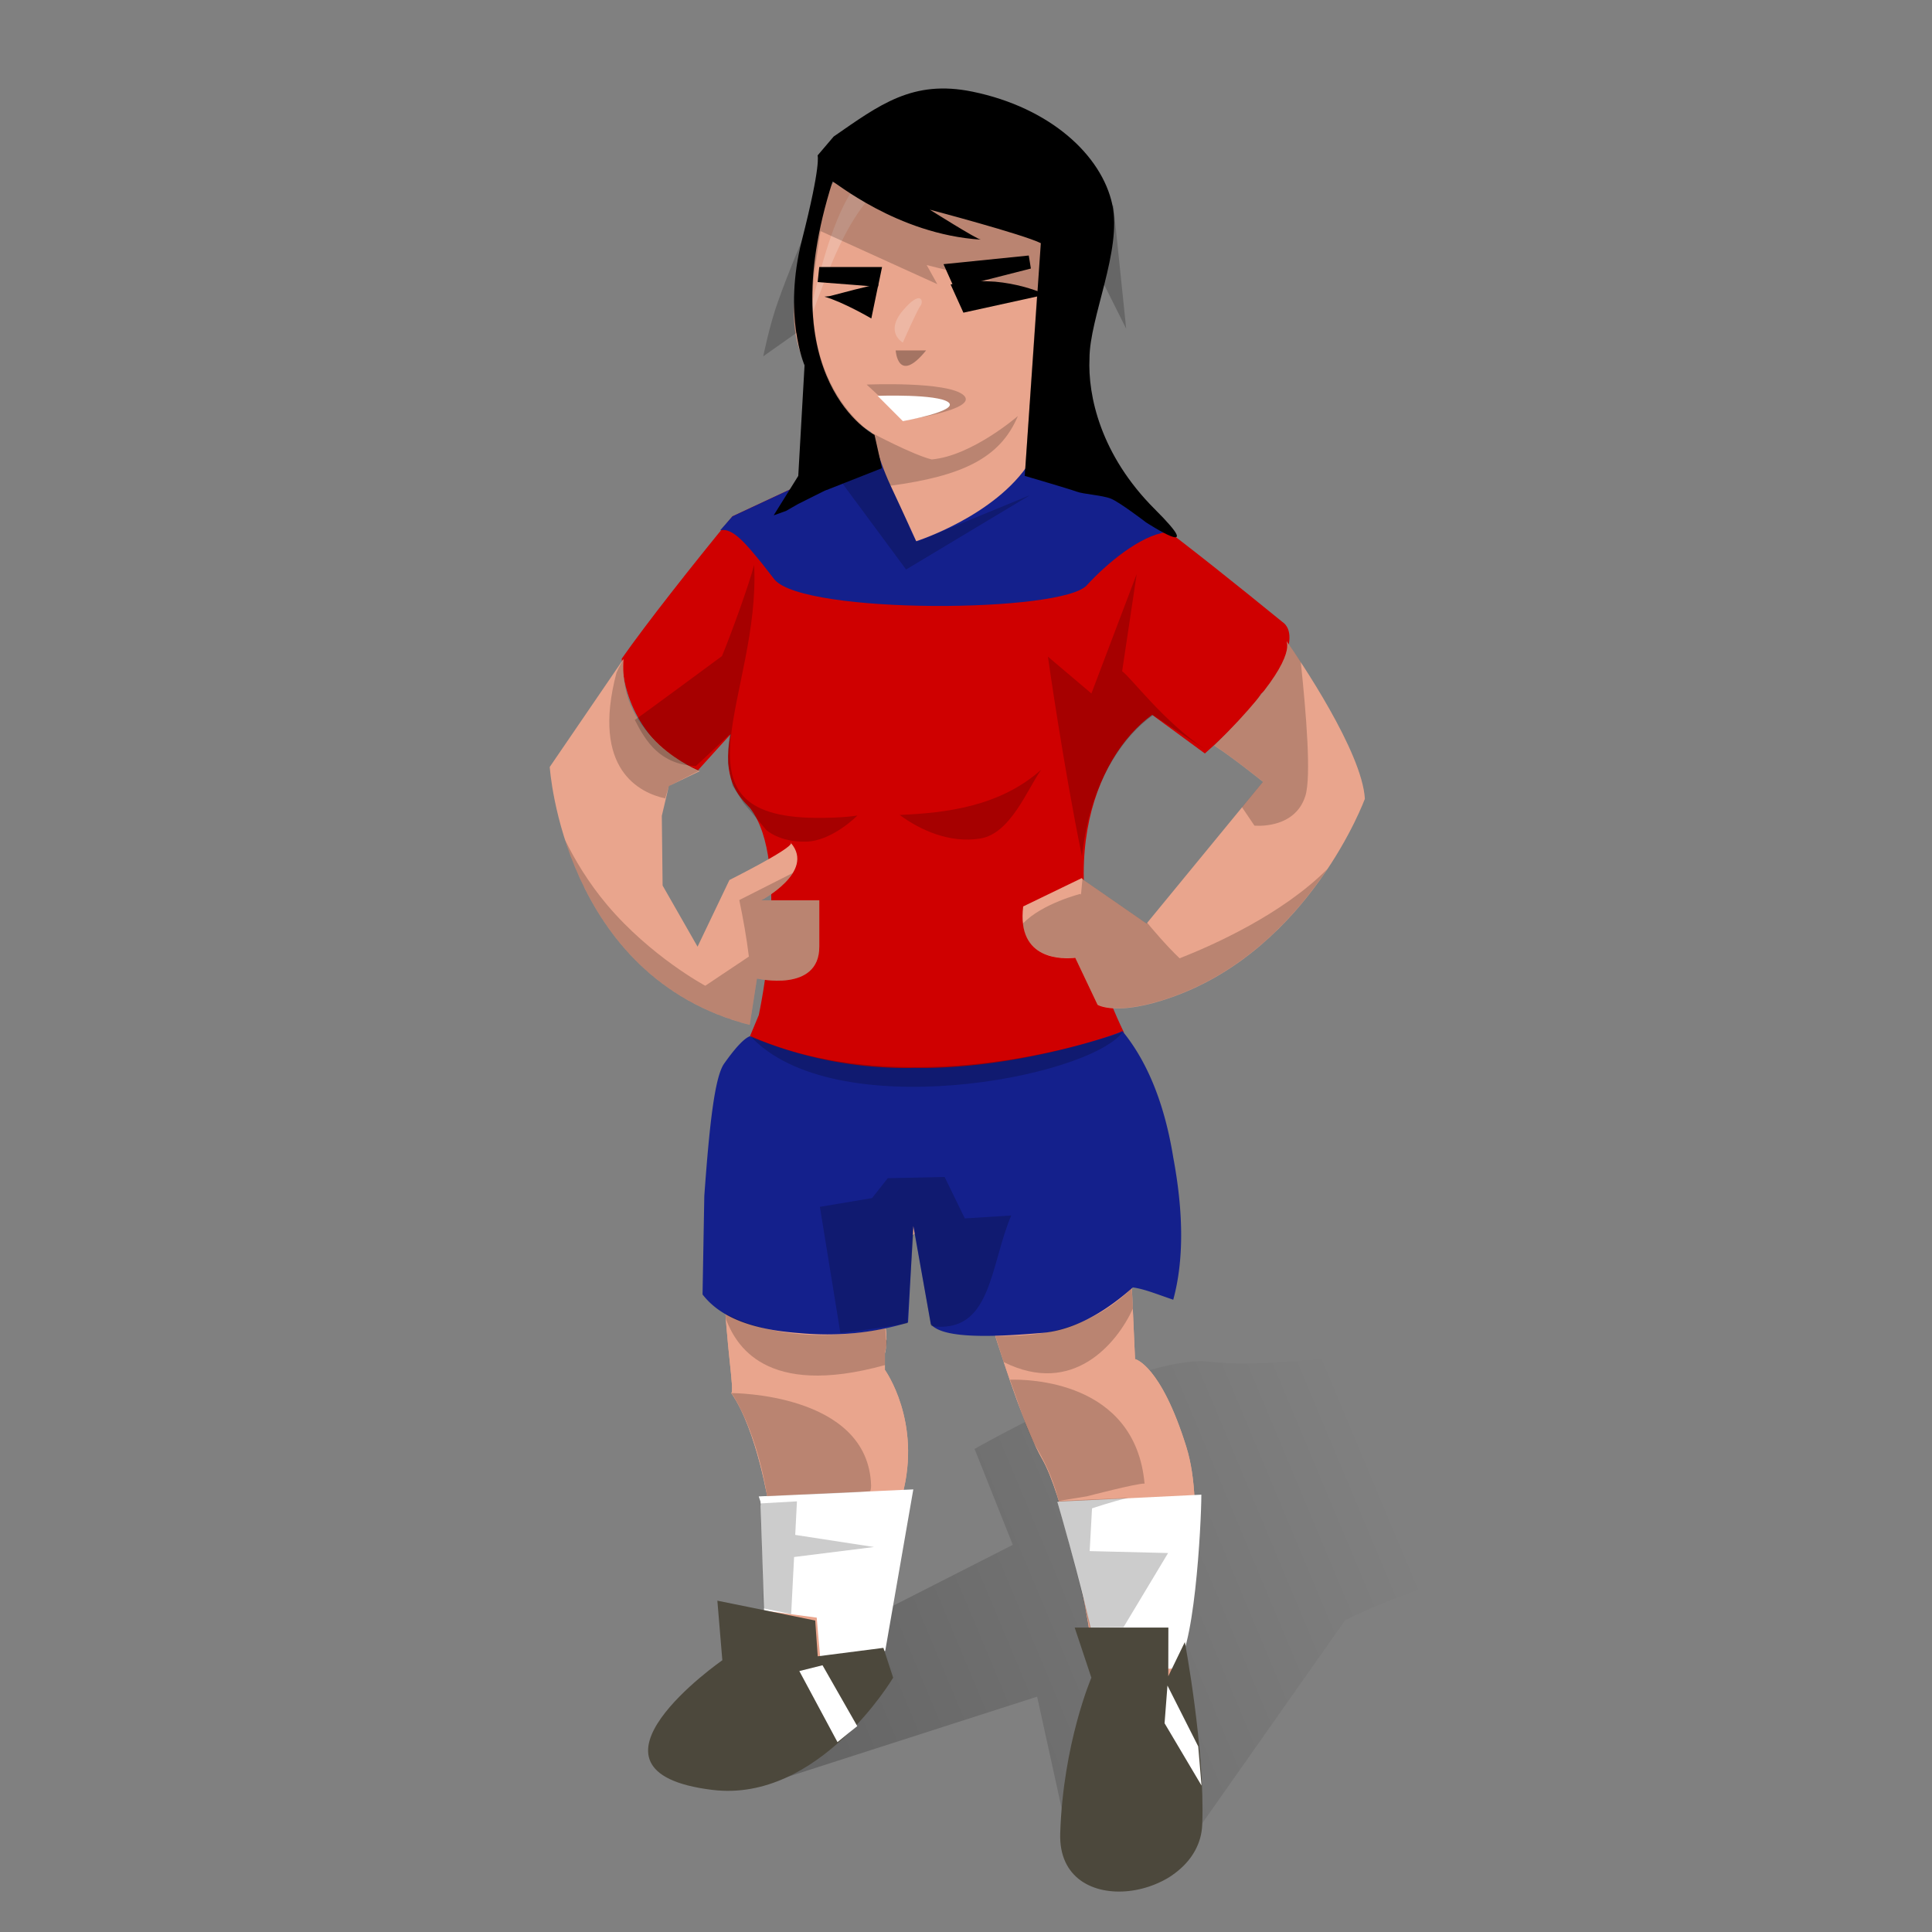
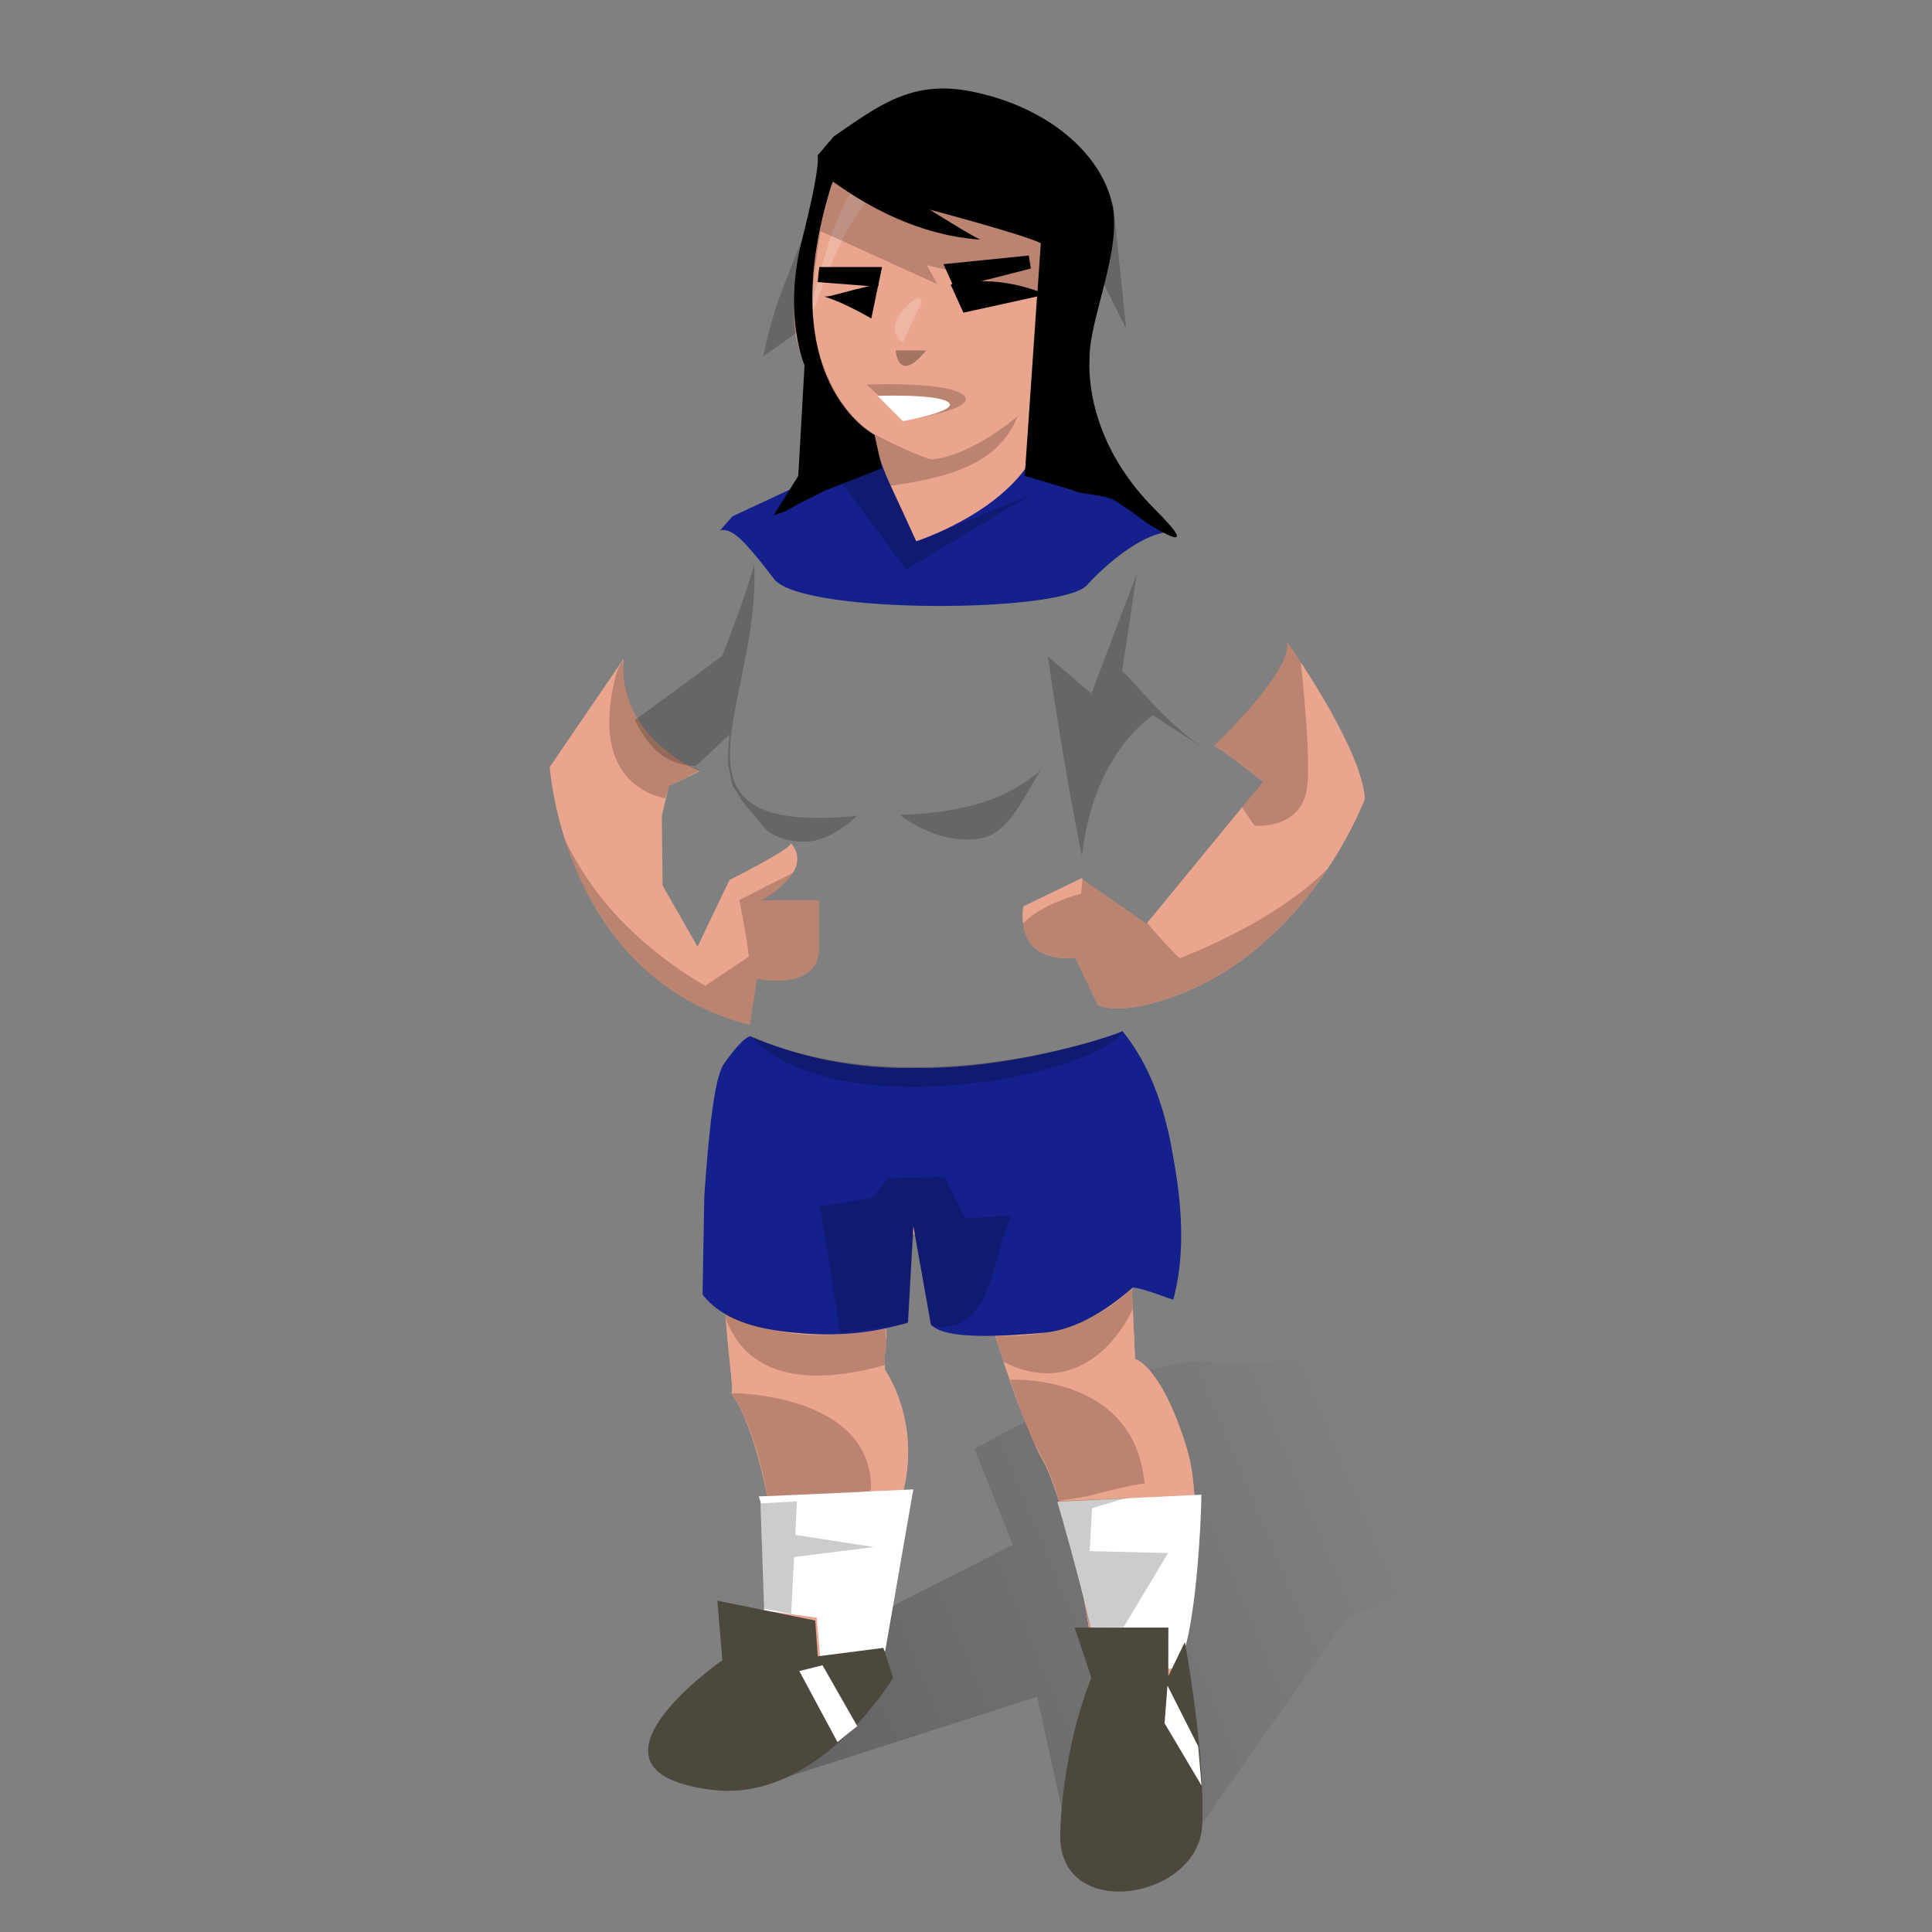
<svg xmlns="http://www.w3.org/2000/svg" fill="none" viewBox="-205 0 1100 1100" width="1100" height="1100" style="--skin-color: #E9A58D;--hair-color: #000000">
  <rect x="-205" y="0" width="1100" height="1100" fill="#808080" stroke="none" />
  <defs>
    <linearGradient id="handball_women_paint0_linear_586_13831" x1="278" x2="607.5" y1="1046.5" y2="908.5" gradientUnits="userSpaceOnUse">
      <stop />
      <stop offset="1" stop-opacity="0" />
    </linearGradient>
  </defs>
  <g id="handball_women_dropshadow" clip-path="url(#handball_women_clip0_586_13831)">
    <path id="handball_women_Drop shadow" fill="url(#handball_women_paint0_linear_586_13831)" fill-opacity=".3" d="M231.5 1015.5L385.5 966L402.5 1043.5L428 1076C428 1076 451.5 1076 462 1068C472.5 1060 479.122 1038.64 479.122 1038.64L560.797 922.565C560.797 922.565 642.492 879.578 719.88 889.247C797.268 898.919 880.023 849.487 880.023 849.487C880.023 849.487 771.482 802.177 701.612 796.805C702.672 796.805 826.299 772.078 833.818 744.141C841.336 716.203 738.148 724.799 738.148 724.799L706.977 699C706.977 699 611.31 725.878 558.646 724.799C505.987 723.727 573.688 769.945 594.12 766.714C594.12 767.792 523.177 779.604 483.414 775.31C443.647 771.018 349.887 824.97 349.887 824.97L371.643 879.578L171 981.672L231.5 1015.5Z" opacity=".7" />
  </g>
  <g id="handball_women_body">
    <path id="handball_women_body" d="M212.027 678C203.723 710.229 208.119 752.444 210.549 775.776C211.619 786.059 212.308 792.675 211.36 793.151C226.232 814.607 232.818 857.511 232.818 857.511C232.818 857.511 233.006 857.539 233.363 857.594L233.097 917.607L227.857 920.232L258.797 925.596L260.555 947.401L294.994 939.36L308.714 851.326L308.711 851.326C320.024 809.372 298.831 779.956 298.831 779.956V770.547C300.723 762.925 298.99 754.534 298.99 754.534L308.727 707.32L327.892 693.748L359.279 753.033C368.189 781.733 379.568 815.295 388.298 830.534C394.203 840.841 399.708 859.341 404.401 878.979L404.98 878.968C416.316 924.344 418.899 955.362 418.899 955.362L462.685 954.524C462.685 954.524 480.935 913.417 475.443 853.649L475.131 853.663C474.633 842.889 473.204 832.63 470.417 823.727C455.828 776.992 441.247 773.797 441.247 773.797L437.76 695.487L435.134 695.734L433.194 678H212.027Z" style="fill:#E9A58D" />
  </g>
  <path id="handball_women_body" d="M212.027 678C203.723 710.229 208.119 752.444 210.549 775.776C211.619 786.059 212.308 792.675 211.36 793.151C226.232 814.607 232.818 857.511 232.818 857.511C232.818 857.511 233.006 857.539 233.363 857.594L233.097 917.607L227.857 920.232L258.797 925.596L260.555 947.401L294.994 939.36L308.714 851.326L308.711 851.326C320.024 809.372 298.831 779.956 298.831 779.956V770.547C300.723 762.925 298.99 754.534 298.99 754.534L308.727 707.32L327.892 693.748L359.279 753.033C368.189 781.733 379.568 815.295 388.298 830.534C394.203 840.841 399.708 859.341 404.401 878.979L404.98 878.968C416.316 924.344 418.899 955.362 418.899 955.362L462.685 954.524C462.685 954.524 480.935 913.417 475.443 853.649L475.131 853.663C474.633 842.889 473.204 832.63 470.417 823.727C455.828 776.992 441.247 773.797 441.247 773.797L437.76 695.487L435.134 695.734L433.194 678H212.027Z" style="fill:#E9A58D" />
  <g id="womens-world-handball-2021_4399">
    <g id="womens-world-handball-2021_women-socks_14">
      <g id="womens-world-handball-2021_socks_14">
        <path id="womens-world-handball-2021_Vector_27" fill="white" d="M397 855c7 24 24 86 23 96l43-1c12-4 16-83 16-99l-82 4z" />
        <path id="womens-world-handball-2021_Vector_28" fill="white" d="M227 852l1 3 2 62 30 4 2 23 37-4 16-92-88 4z" />
      </g>
    </g>
    <g id="womens-world-handball-2021_women-shirt_56">
-       <path id="womens-world-handball-2021_field_(base_shirt)_15" fill="#CF0000" d="M451 407l30 22c27-24 32-34 32-34 7-5 24-33 12-41-54-44-104-83-123-90-39-8-64-9-81-8-10 1-32 3-49 10l-60 28c-23 28-49 61-63 81 1 27 16 52 43 64l19-21c-5 25 4 35 11 42 24 31 5 118 5 118l-5 12c94 45 213-2 213-2-44-91-17-157 16-181z" />
      <path id="womens-world-handball-2021_top-shoulders" fill="#14208C" fill-rule="evenodd" d="M229 321l7 9c17 20 165 19 178 3 11-12 30-28 45-30-26-20-46-35-57-39-39-8-64-9-81-8-10 1-32 3-49 10l-60 28-7 8c7-2 15 8 24 19z" clip-rule="evenodd" />
    </g>
    <g id="womens-world-handball-2021_women-pants_56">
      <path id="womens-world-handball-2021_base_shorts_14" fill="#14208C" d="M222 590c-3 1-8 6-15 16-5 8-8 33-11 75l-1 56c10 13 28 20 55 22 22 2 42 0 62-6l3-55 10 56c6 7 27 8 62 5 17-1 35-10 53-26 7 1 14 4 23 7 6-22 6-49 0-81-5-31-15-55-29-72 0 1-60 22-118 21a228 228 0 01-94-18z" />
    </g>
  </g>
  <g id="handball_women_shoes">
    <path id="handball_women_Union" fill="#4C483C" fill-rule="evenodd" d="M259.142 922.66L260.585 943.022L297.97 938.219L303.523 955.201C303.523 955.201 261.306 1026.53 200.591 1019.09C115.071 1008.64 206.267 945.277 206.267 945.277L203.435 911.36L259.142 922.66ZM460.223 926.68H406.882L416.382 955.214C416.382 955.214 400.266 992.683 398.641 1043.86C396.98 1095.02 477.856 1081.81 479.499 1038.9C481.152 995.982 469.598 934.92 469.598 934.92L460.168 954.376L460.223 926.68Z" clip-rule="evenodd" />
    <path id="handball_women_path272" fill="white" d="M271.832 991.902L250.108 951.43L263.308 948.131L283.091 982.8L278.271 986.62" />
    <path id="handball_women_path276" fill="white" d="M477.217 994.339L459.702 959.675L458.059 981.139L479.098 1016.63L477.217 994.339Z" />
  </g>
  <g id="handball_women_player_default">
    <path id="handball_women_right-arm-side_2" d="M149.948 375.261L108 436.667C108 436.667 115.576 556.303 221.876 583.544L225.987 557.14C225.987 557.14 261.474 565.403 261.474 538.999V512.595H228.448C228.448 512.595 259.193 496.403 245.405 480.064C245.413 479.839 245.276 479.673 244.977 479.572C245.124 479.736 245.266 479.9 245.405 480.064C245.282 483.553 210.307 501.032 210.307 501.032L192.155 538.999L172.263 504.182L171.807 464.527L175.797 447.562L193.5 439C193.5 439 146.987 421.174 149.948 375.261Z" style="fill:#E9A58D" />
    <path id="handball_women_left-arm-side_2" d="M407.216 545.329L419.919 572.084C419.919 572.084 430.779 578.966 462.47 567.677C540.932 539.726 572.102 454.819 572.102 454.819C570.613 428.082 534.69 375.294 527.518 365C529.123 369.403 527.772 383.635 486.316 424.516C496.217 430.767 514.073 445.149 514.073 445.149L447.786 525.863L411.958 501.041L410.885 499.964L377.562 516.087C373.796 547.112 400.48 546.075 407.216 545.329Z" style="fill:#E9A58D" />
    <g id="handball_women_overlay_5">
      <path id="handball_women_Intersect_15" fill="black" fill-opacity=".2" d="M173.741 454.591L175.797 447.596L193.5 438.595C193.5 438.595 148.5 423 149.73 375.961C147.771 378.762 145.993 383.061 145.993 383.061C131.371 438.417 159.566 451.501 173.741 454.591Z" />
      <path id="handball_women_Intersect_16" fill="black" fill-opacity=".2" d="M535.615 376.975C538.714 406.401 541.652 442.184 538.224 453.152C532.172 472.486 509.218 470.073 509.218 470.073L502.133 459.59L514.055 445.073C514.055 445.073 496.199 430.691 486.298 424.44C527.754 383.559 529.105 369.327 527.5 364.924C529.061 367.164 531.983 371.417 535.615 376.975Z" />
      <path id="handball_women_Intersect_17" fill="black" fill-opacity=".2" d="M448.121 525.338C450.455 528.176 458.832 538.205 466.636 545.623C485.77 538.102 525.065 520.572 550.75 494.776C533.427 520.758 504.837 552.494 462.437 567.598C430.746 578.887 419.886 572.006 419.886 572.006L407.183 545.251C401.25 545.907 379.845 546.791 377.396 525.796C388.522 514.314 410.233 508.917 410.233 508.917L410.457 509.495L411.309 500.344L411.925 500.963L447.754 525.785L448.121 525.338Z" />
      <path id="handball_women_Intersect_18" fill="black" fill-opacity=".2" d="M246.445 496.996L215.926 512.454C218.097 522.992 220.048 533.696 221.382 544.64L196.554 561.24C196.554 561.24 165.507 544.64 140.666 515.21C129.856 502.405 122.081 489.165 116.746 478.294C128.738 515.577 156.816 566.87 221.883 583.544L225.994 557.14C225.994 557.14 261.481 565.403 261.481 539V512.595H228.455C228.455 512.595 240.963 506.007 246.445 496.996Z" />
    </g>
  </g>
  <g id="handball_women_body_overlay">
    <path id="handball_women_Intersect_21" fill="black" fill-opacity=".2" d="M299.063 756.26C289.337 757.992 246.302 767.452 208.064 748C208.175 749.743 208.229 749.461 208.354 751.148C213.847 765.237 230.232 796.188 298.859 777.226V769.878C300.751 762.256 299.463 762.789 299.463 762.789L299.063 756.26Z" />
    <path id="handball_women_Intersect_22" fill="black" fill-opacity=".2" d="M439.369 733.509C410.028 762.304 375.479 760.439 361.742 760.657C362.749 763.803 365.388 772.327 366.43 775.485C405.889 795.267 431.017 764.811 440.024 745.066L439.369 733.509Z" />
    <path id="handball_women_Intersect_23" fill="black" fill-opacity=".2" d="M397.83 854.53L413.749 851.965C413.749 851.965 442.421 844.473 446.671 844.697C441.325 785.75 379.595 785.257 370.028 785.537C375.355 800.365 379.816 814.875 384.419 822.912C389.09 831.064 393.864 839.617 397.83 854.53Z" />
    <path id="handball_women_Intersect_24" fill="black" fill-opacity=".2" d="M290.41 849.026C290.41 849.026 291.026 848.102 290.965 845.707C289.309 792.905 211.396 793.165 211.396 793.165L212.861 795.297C227.25 819.146 231.78 851.921 231.78 851.921C248.523 850.977 281.564 850.031 290.41 849.026Z" />
    <path id="handball_women_Shorts" fill="black" fill-opacity=".2" d="M325.141 755.014L315.244 698.418L311.533 753.467C311.533 753.467 295.085 756.45 273.478 758.935L261.814 687.127L291.504 682.149L300.459 670.82L332.826 670.116L344.327 693.719L370.736 692.055C358.492 720.927 359.642 759.781 325.141 755.014Z" />
    <path id="handball_women_Shorts_2" fill="black" fill-opacity=".2" d="M222.014 589.656C275.026 614.201 356.684 613.535 434.258 587.607C414.197 613.963 269.068 641.13 222.014 589.656Z" />
    <path id="handball_women_Shirt" fill="black" fill-opacity=".2" d="M481.199 426.675C457.366 410.766 438.764 385.472 433.898 382.177L442.188 326.83L416.403 394.856L391.642 373.871C391.642 373.871 400.509 436.604 411.02 487.512C417.501 427.833 451.514 407.291 451.514 407.291L481.199 426.675Z" />
    <path id="handball_women_Shirt_2" fill="black" fill-opacity=".2" d="M387.804 438.255C364.304 459.237 333.529 462.874 307.231 463.993C318.981 472.666 335.675 480.235 353.113 477.422C370.459 474.624 379.971 449.166 387.804 438.255Z" />
    <path id="handball_women_Shirt_3" fill="black" fill-opacity=".2" d="M296.598 266.049L274.645 275.239L310.893 324.251L381.46 281.907L317.02 308.424C310.779 300.213 306.569 276.088 296.598 266.049Z" />
    <path id="handball_women_Shirt_4" fill="black" fill-opacity=".2" d="M253.866 479.204C268.949 478.866 283.185 464.291 283.185 464.291C283.185 464.291 276.07 465.779 259.289 465.646C173.365 464.968 228.106 395.145 224.377 321.593C221.509 332.816 210.998 361.719 206.072 373.543C203.045 375.778 156.583 410.099 156.418 409.889C162.673 422.138 170.823 435.31 191.16 436.158C196.245 431.582 210.311 418.193 210.311 418.193L209.633 426.159L209.464 434.802L212.006 447.174L218.446 457.342L231.326 472.595C231.326 472.595 238.783 479.543 253.866 479.204Z" />
    <path id="handball_women_Intersect_25" fill="black" fill-opacity=".2" d="M415.414 883.129L460.062 884.231L434.686 926.455L415.387 926.654C411.867 909.615 404.781 882.161 396.883 854.63L437.272 852.839C427.963 854.966 416.748 858.814 416.748 858.814L415.414 883.129Z" />
    <path id="handball_women_Intersect_26" fill="black" fill-opacity=".2" d="M248.746 854.803L247.77 873.908L292.601 880.804L247.121 886.497L245.46 918.981L229.685 915.761L228.178 857.6C228.178 857.6 228.009 856.949 227.767 855.998L248.746 854.803Z" />
  </g>
  <g id="handball_women_head">
    <path id="handball_women_neck" d="M381.276 174.588V263.24C361.565 293.907 316.645 308.152 316.645 308.152C316.645 308.152 309.496 292.343 302.105 276.588C297.664 267.148 294.639 257.352 292.693 251.048C291.406 246.879 290.59 244.238 290.148 244.238C372.233 229.33 350.5 181 381.276 174.588Z" style="fill:#E9A58D" />
    <path id="handball_women_face" d="M325.794 261.585C325.794 261.585 241.638 238.488 247.271 172.267C251.89 118.094 280.648 67.236 334.997 67.236C389.359 67.236 430.127 119.106 406.663 187.073C383.187 255.036 325.794 261.585 325.794 261.585Z" style="fill:#E9A58D" />
    <g id="handball_women_overlay_7">
      <path id="handball_women_path970" fill="black" fill-opacity=".3" d="M322.266 199.538H304.961C304.961 199.538 306.221 219.301 322.266 199.538Z" />
      <path id="handball_women_path972" fill="black" fill-opacity=".2" d="M288.44 218.968C288.44 218.968 334.743 216.952 343.662 225.037C352.575 233.137 310.334 239.182 310.334 239.182L288.44 218.968Z" />
      <path id="handball_women_path974" fill="white" d="M294.667 225.37C294.667 225.37 328.849 224.158 335.029 229.087C341.188 234.028 309.054 239.785 309.054 239.785L294.667 225.37Z" />
      <path id="handball_women_Vector 16" fill="white" fill-opacity=".2" d="M253.103 190.6C269.501 119.96 280.236 83.313 331.281 79.429H354.233C285.657 92.904 275.574 129.661 253.103 190.6Z" />
      <path id="handball_women_Vector 17" fill="white" fill-opacity=".2" d="M309.045 176.817C319.56 164.408 321.022 171.684 319.088 174.104C317.153 176.523 309.045 195.068 309.045 195.068C309.045 195.068 298.53 189.226 309.045 176.817Z" />
      <path id="handball_women_path976" fill="black" d="M336.248 161.966L343.522 178.023L390.438 167.714C390.438 167.714 364.979 155.372 336.248 161.966Z" />
      <path id="handball_women_path980" fill="black" d="M295.113 161.913C292.209 161.913 270.887 167.719 268.001 168.444C267.134 168.656 265.819 168.796 264.4 168.902C275.307 172.049 291.095 181.322 291.095 181.322L295.113 161.913Z" />
      <path id="handball_women_path436" fill="black" fill-opacity=".2" d="M301.909 276.566C342.235 271.107 364.355 261.188 374.552 236.854C374.552 236.854 348.383 259.587 325.472 261.585C314.624 258.908 291.3 246.439 291.3 246.439C293.173 252.863 296.114 263.1 300.037 272.452L301.909 276.566Z" />
    </g>
    <path id="handball_women_right-eyebrow" d="M380.737 145.48L332.197 150.41L338.296 164.018L381.943 152.895L380.737 145.48Z" style="fill:#000000" />
    <path id="handball_women_left-eyebrow" d="M297.206 152.031H261.447L260.543 160.613C266.915 161.081 297.311 163.413 294.85 163.413L297.206 152.031Z" style="fill:#000000" />
  </g>
  <g id="handball_women_haircut_long">
    <path id="handball_women_long" d="M292.909 247.643C292.909 247.643 233 216.913 269 103.413C269.297 102.451 305.327 133.439 353.492 136.44C351.479 136.44 324.388 119.376 324.388 119.376C324.388 119.376 377.574 133.439 387.602 138.45L378.453 270.952C378.453 270.952 404 278.413 408 279.913C412 281.413 422.5 281.913 427.5 283.913C432.5 285.913 447.5 297.413 447.5 297.413C447.5 297.413 483.5 320.826 452.5 289.913C421.5 259 414.315 225.1 415.315 204.013C415.315 181 433.883 142.45 428.315 116.518C422.289 88.41 393 61.304 348.703 52.189C314.581 45.167 295.758 59.699 269.645 77.754L260.5 88.5C260.5 88.5 262.663 93.277 251.645 136.44C240.598 179.588 253.076 208 253.076 208L249.5 270.952L235.5 293.413L242.5 290.913L249.5 286.913L264.5 279.413L297.141 266.548L292.909 247.643Z" style="fill:#000000" />
    <g id="handball_women_overlay_8">
      <path id="handball_women_path992" fill="black" fill-opacity=".2" d="M267.177 102.327C267.177 102.327 250.127 137.617 238.039 171.451C233.195 184.747 229.569 202.873 229.569 202.873L250.117 188.373L265.82 279.001L297.14 266.548L292.909 247.643C292.909 247.643 251.318 223.421 258.568 155.748L262.194 131.575L328.664 161.787L322.618 150.913L385.45 166.622L378.453 270.952L401.165 205.289L405.997 258.456L420.495 155.748L436.203 187.164L428.953 117.075L312.948 98.949L347.992 117.075L267.177 102.327Z" />
    </g>
  </g>
</svg>